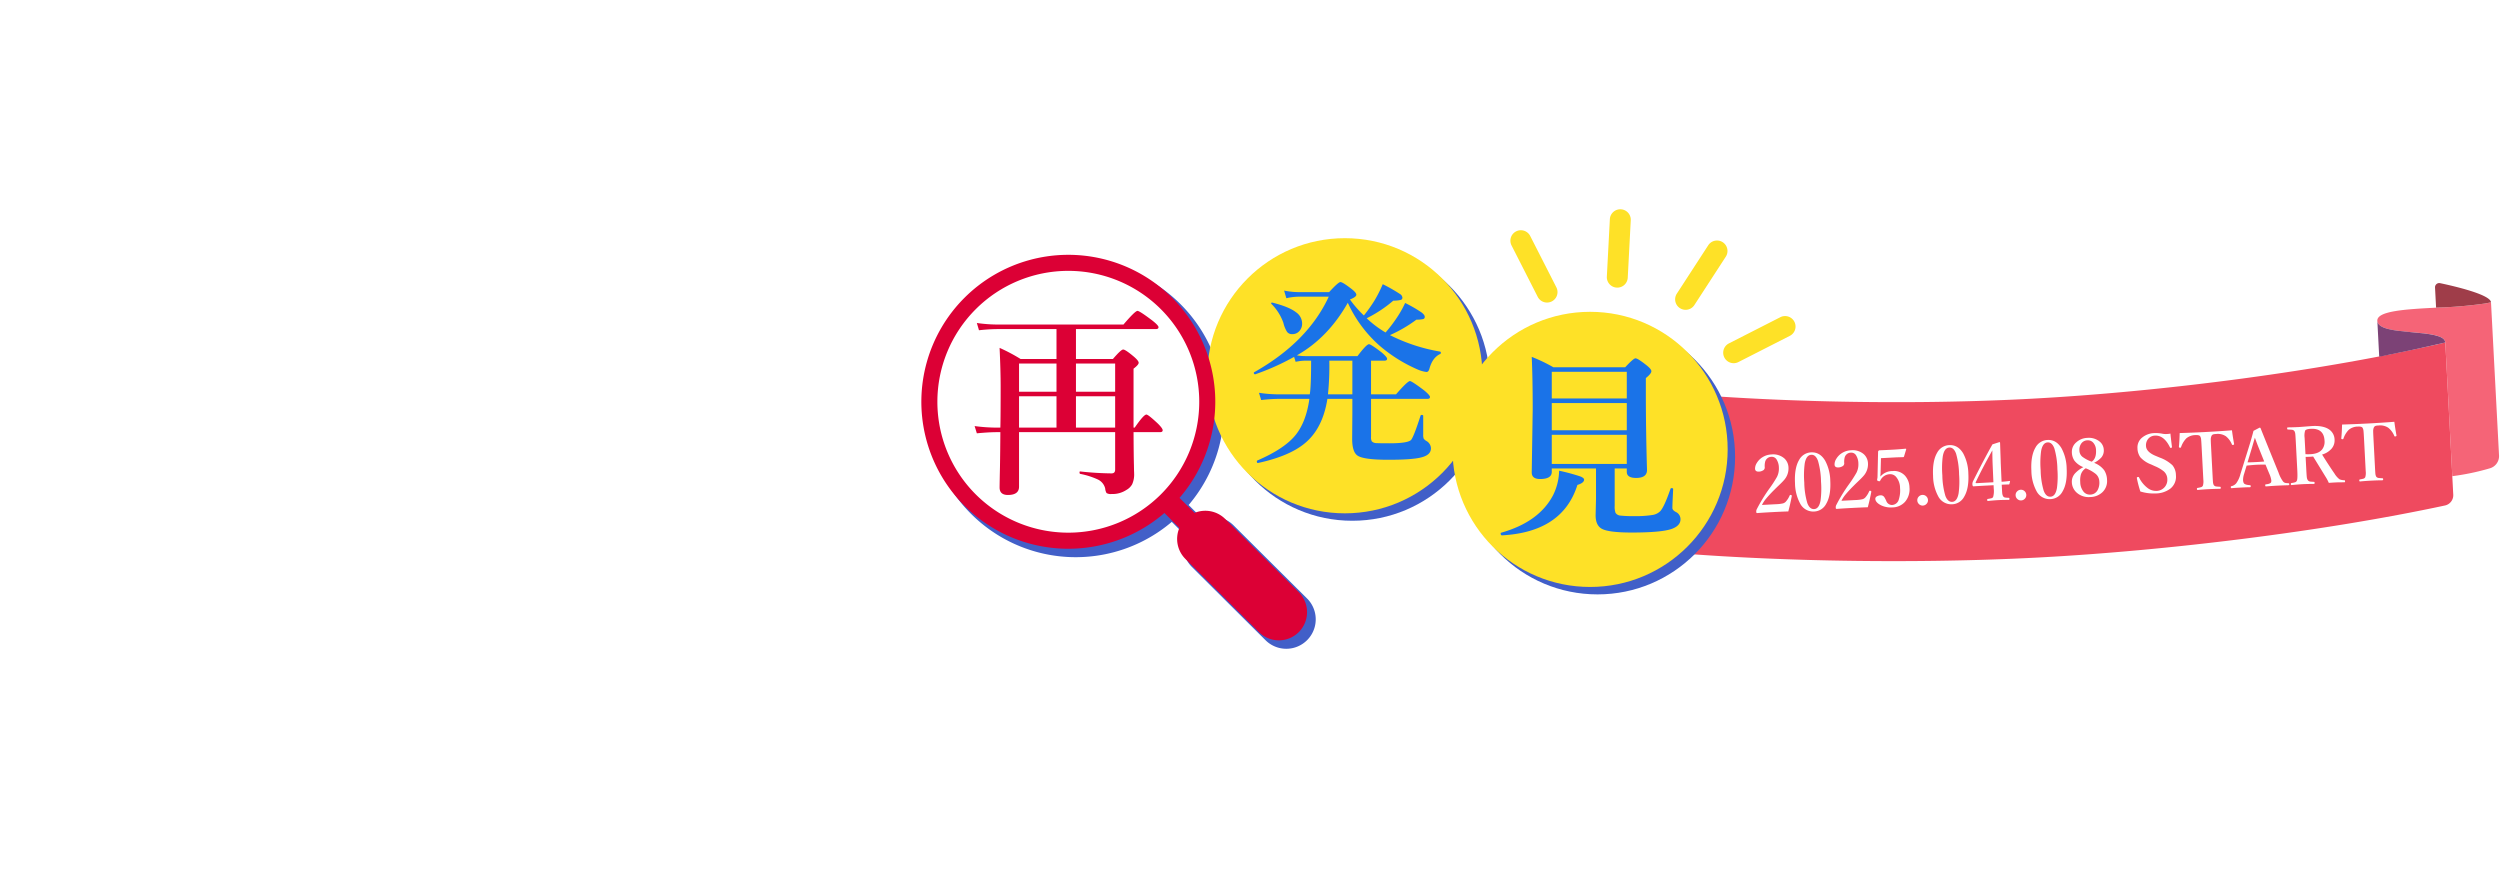
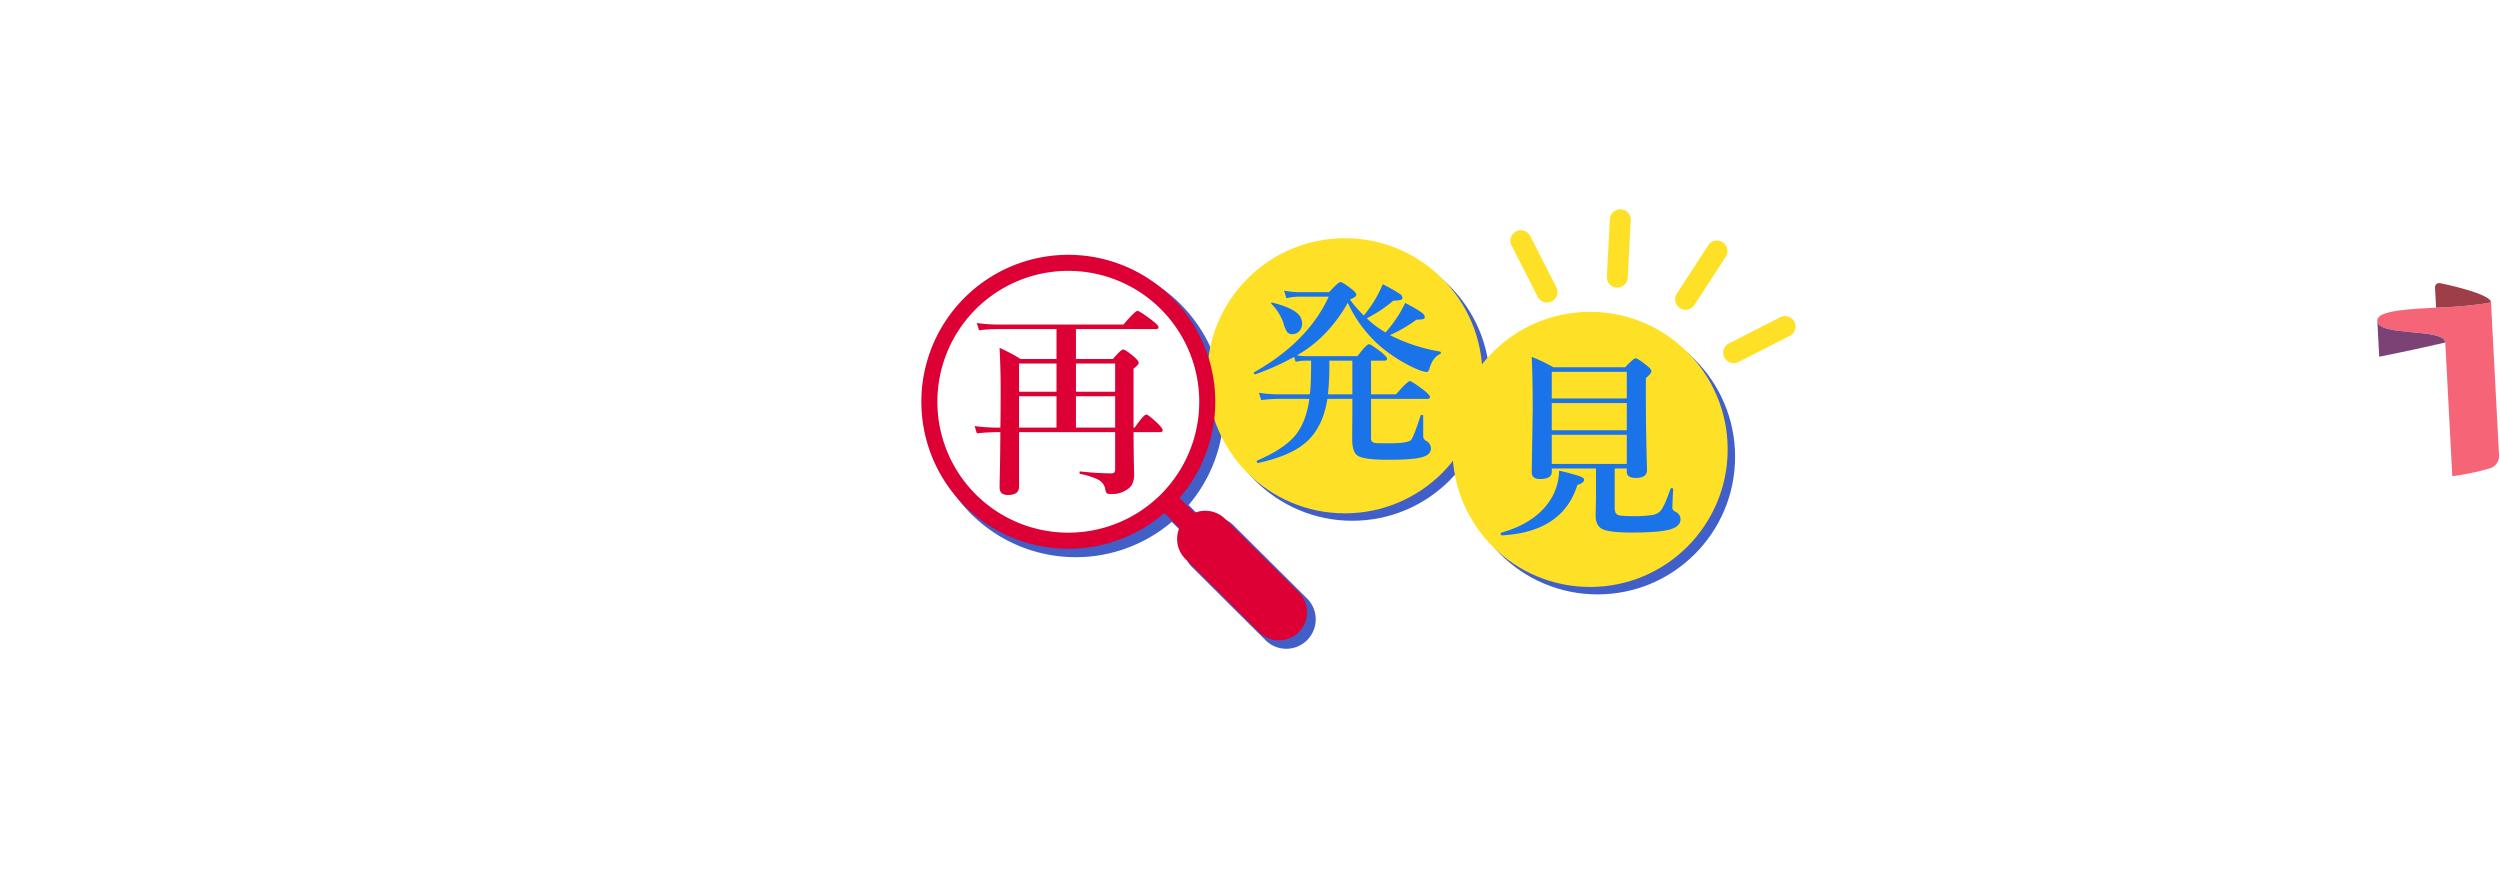
<svg xmlns="http://www.w3.org/2000/svg" width="1009.001" height="361.815" viewBox="0 0 1009.001 361.815">
  <defs>
    <clipPath id="clip-path">
      <rect id="長方形_1" data-name="長方形 1" width="315.634" height="58.547" fill="#fff" />
    </clipPath>
    <filter id="パス_2115" x="256.391" y="243.032" width="505.649" height="118.783" filterUnits="userSpaceOnUse">
      <feOffset dy="4" input="SourceAlpha" />
      <feGaussianBlur stdDeviation="5" result="blur" />
      <feFlood flood-color="#1038d6" flood-opacity="0.459" />
      <feComposite operator="in" in2="blur" />
      <feComposite in="SourceGraphic" />
    </filter>
    <filter id="パス_2114" x="0" y="109.772" width="372.879" height="118.857" filterUnits="userSpaceOnUse">
      <feOffset dy="4" input="SourceAlpha" />
      <feGaussianBlur stdDeviation="5" result="blur-2" />
      <feFlood flood-color="#1038d6" flood-opacity="0.459" />
      <feComposite operator="in" in2="blur-2" />
      <feComposite in="SourceGraphic" />
    </filter>
  </defs>
  <g id="img_mv_title" transform="translate(-291 -108.508)">
    <g id="グループ_309" data-name="グループ 309" transform="translate(137.184 42)">
      <g id="グループ_308" data-name="グループ 308">
        <path id="パス_2112" data-name="パス 2112" d="M-37.115-53.789q1.16,0,1.16.914-.352,9.457-.352,15.434v21.867q0,5.414.176,7.066a5.841,5.841,0,0,0,.7,2.285q.773,1.406,6.539,1.828.633.07.633,1.055,0,1.02-.492,1.02-6.4-.281-10.16-.281-3.27,0-10.371.281-.492,0-.492-1.02,0-.984.7-1.055a21.694,21.694,0,0,0,4.781-.7A2.625,2.625,0,0,0-42.81-6.223q.879-1.371.879-9.352V-40.852q0-4.184-.773-5.238a2.381,2.381,0,0,0-2.039-.949,9.182,9.182,0,0,0-2.6.527l-3.164.984q-.914,0-.914-1.441,0-.422.809-.7A92.228,92.228,0,0,0-37.115-53.789Zm36.141.352q7.066,0,11.391,7.348,4.148,7,4.148,18.7,0,13.43-5.1,20.531Q5.318-1.09-.975-1.09q-7.734,0-11.918-7.383-3.8-6.75-3.8-18.457,0-13.746,5.2-20.848Q-7.3-53.437-.975-53.437Zm0,2.215q-9.316,0-9.316,24.047,0,13.57,2.813,19.266,2.25,4.57,6.5,4.57,4.746,0,6.961-6.012,2.18-5.871,2.18-17.824Q8.166-51.223-.975-51.223Zm41.183-2.215q7.066,0,11.391,7.348,4.148,7,4.148,18.7,0,13.43-5.1,20.531Q46.5-1.09,40.209-1.09q-7.734,0-11.918-7.383-3.8-6.75-3.8-18.457,0-13.746,5.2-20.848Q33.881-53.437,40.209-53.437Zm0,2.215q-9.316,0-9.316,24.047,0,13.57,2.812,19.266,2.25,4.57,6.5,4.57,4.746,0,6.961-6.012,2.18-5.871,2.18-17.824Q49.35-51.223,40.209-51.223Z" transform="translate(717.45 121)" fill="#fff" />
        <path id="パス_2111" data-name="パス 2111" d="M-10.922-35.625a7.225,7.225,0,0,1,5.977,3,10.826,10.826,0,0,1,2.133,6.891q0,5.039-2.672,7.922a7.1,7.1,0,0,1-5.437,2.391A7.289,7.289,0,0,1-16.945-18.4a11.078,11.078,0,0,1-2.133-7.008,10.983,10.983,0,0,1,2.719-7.781A7.133,7.133,0,0,1-10.922-35.625Zm0,1.336a3.738,3.738,0,0,0-3.445,2.367,14.834,14.834,0,0,0-1.1,6.375q0,8.789,4.547,8.789A3.649,3.649,0,0,0-7.57-19.1a14.593,14.593,0,0,0,1.148-6.445q0-4.687-1.477-6.961A3.5,3.5,0,0,0-10.922-34.289ZM-10.594,1.1-12.07.141,10.781-37.2l1.57.961ZM10.969-20.93a7.225,7.225,0,0,1,5.977,3,10.826,10.826,0,0,1,2.133,6.891q0,5.039-2.672,7.922A7.1,7.1,0,0,1,10.969-.727,7.289,7.289,0,0,1,4.945-3.7a11.078,11.078,0,0,1-2.133-7.008,10.983,10.983,0,0,1,2.719-7.781A7.133,7.133,0,0,1,10.969-20.93Zm0,1.336a3.738,3.738,0,0,0-3.445,2.367,14.765,14.765,0,0,0-1.1,6.352q0,8.789,4.547,8.789A3.649,3.649,0,0,0,14.32-4.43a14.593,14.593,0,0,0,1.148-6.445q0-4.687-1.477-6.937A3.5,3.5,0,0,0,10.969-19.594Z" transform="translate(802.45 118.906)" fill="#fff" />
        <path id="パス_2113" data-name="パス 2113" d="M16.207-27.6v12.234q0,5.941.141,7.418a4.59,4.59,0,0,0,.563,2.039q.879,1.3,5.977,1.723.738.07.738.914,0,.949-.738.949-5.66-.281-9.7-.281-3.973,0-9.07.281-.738,0-.738-.949,0-.844.738-.914Q8.508-4.43,9.352-5.906q.879-1.617.879-9.457V-40.605q0-5.66-.176-7.242a4.947,4.947,0,0,0-.6-1.934q-.914-1.3-6.012-1.652-.563-.07-.562-.844,0-1.16.563-1.16,7.313.352,18.246.352,10.055,0,17.684-.352.316,3.727,1.371,11.391v.211q0,.633-1.266.633-.457,0-.668-.562a13.905,13.905,0,0,0-4.465-7,9.142,9.142,0,0,0-3.937-1.687,44.489,44.489,0,0,0-7.137-.422q-5.238,0-6.258,1.723-.809,1.3-.809,8.543V-30.2q1.16.105,4.676.105,7.98,0,9.7-1.3,1.617-1.3,1.969-4.781.105-.633.984-.633,1.02,0,1.02.633-.141,4.746-.141,7.066,0,3.2.141,8.086,0,.7-1.02.7-.914,0-.984-.773-.352-4.078-2.109-5.238Q28.336-27.7,20.883-27.7,18.422-27.7,16.207-27.6Zm38.514.352q4.711-7.629,9.141-7.629a5.74,5.74,0,0,1,2.953.668,1.67,1.67,0,0,1,.949,1.371,4.872,4.872,0,0,1-1.371,3.27A3.062,3.062,0,0,1,64.249-28.3a5.115,5.115,0,0,1-2.039-.633,4.934,4.934,0,0,0-1.863-.668Q58.8-29.6,56.8-26.93a9.8,9.8,0,0,0-2.074,6.047v8.332q0,6.434.492,7.348.6,1.055,4.289,1.3.563.105.563.809,0,.773-.562.773-4.324-.141-7.137-.141-3.023,0-7.348.141-.633,0-.633-.773a.716.716,0,0,1,.633-.809A12.452,12.452,0,0,0,47.9-4.359,2.169,2.169,0,0,0,48.85-5.2q.7-1.02.7-7.348V-22.605q0-4.465-.633-5.836a2.273,2.273,0,0,0-1.969-1.512l-2.566.141q-.668,0-.668-.879,0-.738.879-1.02a47.489,47.489,0,0,0,9.422-2.918q.844,0,.844.633Q54.721-29.812,54.721-27.246ZM96.787-1.16q-.7,0-.7-.668.141-3.867.141-5.8Q92.322-1.16,85.4-1.16A10.118,10.118,0,0,1,77.8-4.008a9.364,9.364,0,0,1-2.5-6.82q0-4.887.035-7.629v-5.309q0-4.57-.527-5.766a2.149,2.149,0,0,0-2.074-1.512l-2.25.141q-.633,0-.633-.879a.915.915,0,0,1,.879-.984q4.957-.773,9.281-1.863.773,0,.773.633-.211,6.223-.211,12.164v7.207q0,4.43.879,6.258a6.209,6.209,0,0,0,6.047,3.727q4.219,0,7.137-4.008a8.265,8.265,0,0,0,1.3-2.5,12.229,12.229,0,0,0,.281-2.988v-9.633q0-4.57-.492-5.766a2.17,2.17,0,0,0-2.039-1.512l-2.285.141q-.668,0-.668-.879a.891.891,0,0,1,.809-.984,85.822,85.822,0,0,0,9.281-1.863q.773,0,.773.7-.211,5.8-.211,12.094v9.492q0,6.223.492,7.137.527,1.055,2.813,1.16l1.3.07a.707.707,0,0,1,.668.773q0,.773-.633.879A63.5,63.5,0,0,0,96.787-1.16Zm19.6-21.551a19.022,19.022,0,0,0-.562-5.871,2.166,2.166,0,0,0-2.109-1.441l-2.672.141q-.562,0-.562-.949,0-.668.879-.949a70.473,70.473,0,0,0,9.563-2.953q.844,0,.844.668-.281,6.855-.281,12.375v9q0,6.645.422,7.418.527.949,4.289,1.23a.678.678,0,0,1,.563.773q0,.949-.562.949-4.324-.141-7-.141-3.164,0-7.348.141-.562,0-.562-.949a.678.678,0,0,1,.563-.773q3.27-.352,3.973-1.23.563-.773.563-7.418Zm2.145-31.781a3.8,3.8,0,0,1,2.883,1.406,3.878,3.878,0,0,1,1.09,2.6,3.906,3.906,0,0,1-1.371,3.023,3.929,3.929,0,0,1-2.6,1.02,3.948,3.948,0,0,1-2.953-1.336,3.767,3.767,0,0,1-1.125-2.707,3.763,3.763,0,0,1,1.441-2.883A3.769,3.769,0,0,1,118.531-54.492Zm16.823,23.52-4.465.07q-.7,0-.7-.949,0-.914.7-1.055a9.436,9.436,0,0,0,5.133-2.883,15.5,15.5,0,0,0,2.883-4.922.974.974,0,0,1,1.055-.633q.949,0,.949.738-.211,5.273-.211,6.891,4.043,0,9.809-.141a.373.373,0,0,1,.422.422l-.668,2.039a.685.685,0,0,1-.7.492q-2.6-.211-9-.211l-.141,17.648q0,5.238,1.441,7.207a4.509,4.509,0,0,0,3.8,1.863,6.156,6.156,0,0,0,4.535-1.969.608.608,0,0,1,.422-.211,1.059,1.059,0,0,1,.773.457,1.16,1.16,0,0,1,.316.7.608.608,0,0,1-.211.422q-3.48,3.832-7.559,3.832-4.465,0-6.715-2.461-2.145-2.461-2.145-7.7l.141-9.773ZM175.7-34.137q.07,2.285.6,7.7v.211q0,.422-.949.422a.685.685,0,0,1-.7-.492q-2.426-6.645-8.121-6.645a5.442,5.442,0,0,0-4.184,1.582,4.948,4.948,0,0,0-1.3,3.551,3.83,3.83,0,0,0,1.266,2.953,16.961,16.961,0,0,0,4.922,2.742l2.6,1.09q4.922,2.039,6.715,4.57a8.651,8.651,0,0,1,1.477,5.2,9.19,9.19,0,0,1-3.445,7.559A13,13,0,0,1,166.2-1.16a24.883,24.883,0,0,1-9.07-1.793q-.7-2.566-1.512-6.926l-.07-.562q0-.6.879-.6a.786.786,0,0,1,.773.422,12.876,12.876,0,0,0,4.395,5.59,8.508,8.508,0,0,0,5.063,1.758,6.17,6.17,0,0,0,4.852-1.969,6.006,6.006,0,0,0,1.547-4.219,5.238,5.238,0,0,0-1.441-3.762A14.165,14.165,0,0,0,167.084-16l-2.531-1.09q-4.992-2.145-6.645-4.395a8.6,8.6,0,0,1-1.406-5.168,7.442,7.442,0,0,1,3.129-6.187,10.685,10.685,0,0,1,6.715-2.109,21.615,21.615,0,0,1,4.781.668,16.941,16.941,0,0,0,2.777.211Q174.712-34.066,175.7-34.137Z" transform="translate(827.45 121)" fill="#fff" />
      </g>
      <g id="信州須藤農園ロゴ_白" transform="translate(327.816 66.508)">
        <g id="グループ_1" data-name="グループ 1" clip-path="url(#clip-path)">
          <path id="パス_1" data-name="パス 1" d="M84.258,8.185a.621.621,0,0,0,.052-.162A2.154,2.154,0,0,0,82.6,5.414a2.229,2.229,0,0,0-2.381,1.873c-.008.053-.008.113-.016.154a40.469,40.469,0,0,1-2.242,9.644c-.219.52-.459,1-.69,1.5v.173a41.445,41.445,0,0,1-2.532,4.983,33.012,33.012,0,0,1-3.458,4.8.538.538,0,0,0-.029.758.527.527,0,0,0,.765-.023,34.88,34.88,0,0,0,4.2-4.5c.363-.471.711-.938,1.053-1.405V52.843c0,.848,3.343.848,3.343,0V17.971a43.123,43.123,0,0,0,3.639-9.787" transform="translate(-2.138 -0.162)" fill="#fff" />
          <path id="パス_2" data-name="パス 2" d="M105.79,14.842V15.3H98.17V7.185c0-.939-3.7-.939-3.7,0V15.3H84.308a.6.6,0,0,0-.589.6.587.587,0,0,0,.589.576h23.138c.326,0,1.667-.023,1.667-.576V14.842c0-.84-3.323-.84-3.323,0" transform="translate(-2.517 -0.195)" fill="#fff" />
          <path id="パス_3" data-name="パス 3" d="M102.648,37.7v2.035H90.137V37.711c0-.95-3.693-.95-3.693,0v8.682a6.891,6.891,0,0,0,3.228,5.725c1.933,1.3,4.331,1.265,6.538,1.265,2.063,0,4.14.079,6.054-.818a6.829,6.829,0,0,0,4.085-6.127V37.7c0-.94-3.7-.94-3.7,0m-.876,11.885c-1.193,2.06-3.057,2.5-5.193,2.5-2.03,0-3.478-.106-4.974-1.72a6.518,6.518,0,0,1-1.468-4.735V40.9h12.511v4.5a7.945,7.945,0,0,1-.876,4.186" transform="translate(-2.599 -1.112)" fill="#fff" />
          <path id="パス_4" data-name="パス 4" d="M87.2,32.212h17.3c.316,0,1.652-.026,1.652-.586v-.778c0-.844-3.325-.844-3.325,0v.2H87.2a.572.572,0,0,0-.558.576v0a.572.572,0,0,0,.558.581" transform="translate(-2.605 -0.908)" fill="#fff" />
          <path id="パス_5" data-name="パス 5" d="M87.2,24.667h17.3c.316,0,1.652-.021,1.652-.58v-.792c0-.833-3.325-.833-3.325,0v.21H87.2a.581.581,0,0,0,0,1.162" transform="translate(-2.605 -0.682)" fill="#fff" />
          <path id="パス_6" data-name="パス 6" d="M282.569,53.263a28.394,28.394,0,0,1-10.014-5.287l.032-.013a13.935,13.935,0,0,0,5.2-3.249,2.815,2.815,0,0,0,.284-.334,1.506,1.506,0,0,0-.4-2.266,1.688,1.688,0,0,0-2.052.6,1.476,1.476,0,0,0-.157.3,11.93,11.93,0,0,1-3.266,4.26,1,1,0,0,1-.093.073c-.051.046-.1.087-.143.127a22.664,22.664,0,0,1-5.636-7.651h12.4c.308,0,1.663-.021,1.663-.574V38.2c0-.839-3.345-.839-3.345,0v.464H254.779c0-2.926-.01-5.623-.01-8.495h22.385c.323,0,1.663-.039,1.663-.58V28.542c0-.833-3.33-.833-3.33,0V29H254.769V28c0-.825-3.328-.825-3.328,0V39.526c0,10.5-4.933,14.887-4.933,14.887a.463.463,0,0,0-.131.6.442.442,0,0,0,.646.066,21.047,21.047,0,0,0,7.74-15.223v-.028h2.954V50.715c-.23,0-.458.01-.68,0-.093-.009-.195-.009-.309-.009a1.8,1.8,0,0,0-1.52,1.862,1.674,1.674,0,0,0,1.829,1.679,1.6,1.6,0,0,0,.386-.074,35.483,35.483,0,0,0,5.523-1.743,45.388,45.388,0,0,0,5.1-2.412.45.45,0,0,0-.339-.831,44.954,44.954,0,0,1-5.343,1.152c-.442.054-.87.112-1.3.16q0-5.325-.014-10.674H262.5c.019.034.048.076.073.115a25.223,25.223,0,0,0,8.346,9.565,29.966,29.966,0,0,0,11.436,4.627.45.45,0,0,0,.539-.325.477.477,0,0,0-.328-.544" transform="translate(-7.406 -0.823)" fill="#fff" />
          <path id="パス_7" data-name="パス 7" d="M274.68,33.667v.27H257.613a.52.52,0,0,0,0,1.041h18.555c.287,0,1.485-.029,1.485-.519v-.791c0-.74-2.973-.74-2.973,0" transform="translate(-7.73 -0.996)" fill="#fff" />
          <path id="パス_8" data-name="パス 8" d="M260.708,25.19h0c2.009,0,9.134-.014,9.134-.014,3.534.024,7.172-.484,8.71-3.856.788-1.737.422-4.221.422-6.08V9.057c0-.848-3.33-.848-3.33,0v.987h-4.866V5.972c0-.759-2.955-.759-2.955,0v4.072H262.76V5.972c0-.759-2.956-.759-2.956,0v4.072h-4.868V9.057c0-.848-3.339-.848-3.339,0v5.83c0,2.01-.294,4.342.37,6.28,1.21,3.52,5.088,4.033,8.741,4.022m-5.772-5.95v-1.37H259.8V23.9h-.558a4.493,4.493,0,0,1-4.31-4.661M262.76,23.9v-6.03h5.062V23.9H262.76Zm8.733,0h-.716v-6.03h4.866v1.308c0,2.338-1.68,4.722-4.15,4.722m4.15-7.193h-4.866v-5.49h4.866Zm-7.821,0H262.76v-5.49h5.062Zm-8.018,0h-4.869v-5.49H259.8Z" transform="translate(-7.563 -0.162)" fill="#fff" />
          <path id="パス_9" data-name="パス 9" d="M317.363,42.27s-.466-.34-1.172-.783-1.676-1.016-2.653-1.52c-.088-.032-.159-.08-.233-.113a15.761,15.761,0,0,0,3.5-1.606,1.55,1.55,0,0,0,.45-2.482,1.62,1.62,0,0,0-2.132.081,1.165,1.165,0,0,0-.227.293,13.092,13.092,0,0,1-2.854,3.1c-1.4-.617-2.512-1.038-2.512-1.038a.486.486,0,0,0-.207-.054v-3.4c.081-.157.156-.326.223-.48h.33c2.154.065,4.479-.048,5.7-1.754.671-.943.418-2.548.418-3.618V25.306c0-.741-2.961-.741-2.961,0v1.052H302.66V25.306c0-.741-2.945-.741-2.945,0v3.243c0,1.04-.262,2.584.221,3.559.916,1.944,3.148,2.183,5.26,2.161h.393a24.7,24.7,0,0,1-3.741,5.059,29.565,29.565,0,0,1-5.628,4.617c-.313.172-.506.484-.388.713.1.21.464.261.8.077a30.509,30.509,0,0,0,9.737-6.408V48.834c0,.754,2.96.754,2.96,0V39.159a34.7,34.7,0,0,1,2.929,2.569,33,33,0,0,1,2.752,3.058,1.38,1.38,0,0,0,.242.309,1.888,1.888,0,0,0,2.528.083,1.792,1.792,0,0,0-.046-2.635,2.481,2.481,0,0,0-.369-.274m-14.7-11.242V27.391h10.374v3.55a2.039,2.039,0,0,1-1.9,2.289h-1.379l-3.626-.011v.011h-1.567a2.029,2.029,0,0,1-1.9-2.2" transform="translate(-8.893 -0.744)" fill="#fff" />
          <path id="パス_10" data-name="パス 10" d="M321.04,9.261v.869H294.258V9.261c0-.84-3.338-.84-3.338,0v27.2c0,3.252-.091,6.4.058,9.66.244,6.724,7.912,6.349,12.678,6.349h8.769a40.763,40.763,0,0,0,5.013-.048c3.632-.445,6.943-2.837,6.943-6.815V9.261c0-.84-3.341-.84-3.341,0m-.026,36.863c-.133,3.268-2.835,5.178-5.813,5.178H300.252a5.542,5.542,0,0,1-5.827-5.178,80.778,80.778,0,0,1-.167-9.66V11.306H306.03v4.65h-6.954a.519.519,0,1,0,0,1.038h6.954v4.7h-9.3a.525.525,0,0,0-.523.515v.01a.521.521,0,0,0,.523.512h21.149c.3,0,1.5-.021,1.5-.512v-.786c0-.752-2.962-.752-2.962,0V21.7h-7.043v-4.7h6.177c.28,0,1.478-.023,1.478-.528v-.779c0-.738-2.957-.738-2.957,0v.269h-4.7v-4.65H321.04V36.465c0,3.252.1,6.4-.026,9.66" transform="translate(-8.746 -0.26)" fill="#fff" />
          <path id="パス_11" data-name="パス 11" d="M196.4,51.844c-.08-.137-.168-.27-.255-.391a24.161,24.161,0,0,0-4.038-4.5,31.413,31.413,0,0,0-4.7-3.364.451.451,0,1,0-.536.718A31.471,31.471,0,0,1,190.5,48.43a19.844,19.844,0,0,1,2.555,4.66c.057.122.1.236.151.37a2.169,2.169,0,0,0,1.017.97,1.82,1.82,0,0,0,1.369.111,1.506,1.506,0,0,0,.971-1.018,2.277,2.277,0,0,0-.17-1.678" transform="translate(-5.612 -1.307)" fill="#fff" />
-           <path id="パス_12" data-name="パス 12" d="M181.645,43.638a1.855,1.855,0,0,0-2.461.456c-.03.034-.042.079-.074.124a30.914,30.914,0,0,1-4.058,5.326,22.764,22.764,0,0,1-5.327,4.227.427.427,0,0,0-.228.571.437.437,0,0,0,.59.239,24.579,24.579,0,0,0,6.4-3.362,34.319,34.319,0,0,0,5.457-4.91.726.726,0,0,0,.113-.113,1.761,1.761,0,0,0-.409-2.558" transform="translate(-5.095 -1.304)" fill="#fff" />
          <path id="パス_13" data-name="パス 13" d="M172.682,37.006a1.838,1.838,0,0,0-.915-2.517,1.953,1.953,0,0,0-2.372,1.122c-.009.049-.009.089-.016.14a40.809,40.809,0,0,1-4.468,8.834,47.568,47.568,0,0,1-6.547,7.915.49.49,0,0,0-.094.66.483.483,0,0,0,.663.028,48.815,48.815,0,0,0,7.734-7.272,42.3,42.3,0,0,0,5.944-8.778,1.044,1.044,0,0,1,.07-.132" transform="translate(-4.756 -1.034)" fill="#fff" />
          <path id="パス_14" data-name="パス 14" d="M160.054,23.27a29.826,29.826,0,0,0,6.889-5.531,32.465,32.465,0,0,0,5.2-7.38v-.013c.029-.049.069-.114.1-.164a1.867,1.867,0,0,0-.985-2.569,1.973,1.973,0,0,0-2.308,1.21c-.017.049-.03.1-.051.16l-.019.006a.51.51,0,0,1-.032.157,29.549,29.549,0,0,1-9.307,13.4.5.5,0,0,0-.165.644.484.484,0,0,0,.68.079" transform="translate(-4.79 -0.227)" fill="#fff" />
          <path id="パス_15" data-name="パス 15" d="M159.926,36.231a33.433,33.433,0,0,0,7.086-5.575,36.541,36.541,0,0,0,5.512-7.357v-.015c.042-.058.074-.114.108-.159a1.884,1.884,0,0,0-.834-2.646,1.992,1.992,0,0,0-2.389,1.139.957.957,0,0,0-.07.163l-.011.009c-.016.054-.036.109-.057.163a32.889,32.889,0,0,1-9.85,13.546.484.484,0,0,0-.169.656.476.476,0,0,0,.673.077" transform="translate(-4.786 -0.613)" fill="#fff" />
          <path id="パス_16" data-name="パス 16" d="M194.214,32.281V16.215c0-.851-3.353-.851-3.353,0v.979H183.2a13.928,13.928,0,0,0,1.668-1.986,11.326,11.326,0,0,0,1.7-3.853l.009-.05h7c.32,0,1.662-.017,1.662-.57V9.682c0-.843-3.323-.843-3.323,0v.46h-16.66a.612.612,0,0,0-.58.508l-.009.083a.065.065,0,0,0,.009.028.586.586,0,0,0,.58.557h7.817a8.569,8.569,0,0,1-.221,2.96,11,11,0,0,1-1.135,2.915h-2.667v-.979c0-.851-3.345-.851-3.345,0V29.8a41.964,41.964,0,0,0,.1,5.194c.47,3.859,4.381,5.838,7.9,5.838,3.148,0,6.12.028,8.587-2.265,1.81-1.693,1.908-4.024,1.908-6.289m-15.159-3.463v-3.4h11.806v5.888H179.055Zm11.806-4.571H179.056V18.369h11.805Zm-5.739,15.418a5.585,5.585,0,0,1-4.285-1.409,5.9,5.9,0,0,1-1.782-4.356V32.477h11.806v1.35a5.582,5.582,0,0,1-5.739,5.838" transform="translate(-5.252 -0.272)" fill="#fff" />
          <path id="パス_17" data-name="パス 17" d="M238.049,47.4a27.147,27.147,0,0,0-4.2-2.713,39.458,39.458,0,0,0-4.03-1.86V33.945c0-.752-2.957-.752-2.957,0v8.867a.2.2,0,0,0-.078.075,13.281,13.281,0,0,1-2.979,1.938,19.084,19.084,0,0,1-3.3,1.241,1.329,1.329,0,0,0-.287.088,1.5,1.5,0,0,0-.772,1.892,1.451,1.451,0,0,0,1.96.82,1.779,1.779,0,0,0,.291-.17,21.739,21.739,0,0,0,3.142-2.374,16.564,16.564,0,0,0,2.021-2.24V50.4a8.251,8.251,0,0,0-2.265-.486.373.373,0,0,0-.43.242.4.4,0,0,0,.217.434,7.034,7.034,0,0,1,2.55,2.869,1.566,1.566,0,0,0,.207.277,1.715,1.715,0,0,0,2.034.418,1.178,1.178,0,0,0,.669-.972,1.539,1.539,0,0,0-.025-.456V43.952c1,.749,1.961,1.545,2.876,2.377a24.5,24.5,0,0,1,3.107,3.322,1.186,1.186,0,0,0,.215.27,1.676,1.676,0,0,0,1.094.513,1.8,1.8,0,0,0,1.2-.348,1.446,1.446,0,0,0,.566-1.137,1.81,1.81,0,0,0-.513-1.293,3.539,3.539,0,0,0-.321-.256" transform="translate(-6.595 -1.004)" fill="#fff" />
          <path id="パス_18" data-name="パス 18" d="M224.138,10.638a.588.588,0,0,0,.578.571h.859a2.074,2.074,0,0,0,.232.01h1.2V14.29c-.025.736,2.957.736,2.957,0V11.219c2.8-.01,5.583-.01,8.389-.01.3,0,1.648-.032,1.648-.581V9.573c0-.843-3.32-.843-3.32,0v.46c-2.244,0-4.479,0-6.717.012V5.972c0-.759-2.957-.759-2.957,0v4.06h-2.292a.6.6,0,0,0-.578.6Z" transform="translate(-6.739 -0.162)" fill="#fff" />
-           <path id="パス_19" data-name="パス 19" d="M206.6,11.209h9.458V14.29c0,.737,2.969.737,2.969,0V11.209H221.3a.584.584,0,0,0,.589-.581.592.592,0,0,0-.589-.595h-2.274V5.972c0-.759-2.969-.759-2.969,0v4.061H206.6a.6.6,0,0,0-.588.595.588.588,0,0,0,.588.581" transform="translate(-6.194 -0.162)" fill="#fff" />
          <path id="パス_20" data-name="パス 20" d="M241.184,37.1a28.334,28.334,0,0,1-7.8-5.67c-.27-.289-.54-.569-.775-.867h5.307c.27,0,1.474-.034,1.474-.519v-.78c0-.756-2.964-.756-2.964,0v.248h-4.633a15.913,15.913,0,0,1-1.143-1.846,12.183,12.183,0,0,1-1-2.595h6.7c.293,0,1.473-.029,1.473-.518v-.791c0-.731-2.955-.731-2.955,0v.271h-3.529a19.842,19.842,0,0,0,3.66-3.3.976.976,0,0,0,.238-.31,1.5,1.5,0,0,0-.551-2.154,1.592,1.592,0,0,0-2.007.68,1.2,1.2,0,0,0-.149.322,17.376,17.376,0,0,1-2.45,4.662s-.03.053-.049.091l-.019.014h-.576c-.03-.183-.059-.384-.078-.567V17.23c0-.756-2.957-.756-2.957,0v6.235l-.078.567h-.577l-.011-.014a.643.643,0,0,1-.054-.069,18.549,18.549,0,0,1-2.479-4.684.949.949,0,0,0-.12-.322,1.6,1.6,0,0,0-2-.68,1.476,1.476,0,0,0-.557,2.154,1.124,1.124,0,0,0,.232.31,20.247,20.247,0,0,0,3.658,3.3h-4.529a.52.52,0,0,0,0,1.039H226.1a12.394,12.394,0,0,1-1,2.595,17.087,17.087,0,0,1-1.136,1.824H219.1a.517.517,0,0,0-.514.522l.008.019v.012a.511.511,0,0,0,.506.485h.385a3.085,3.085,0,0,0,.392.034h3.243c-.237.3-.5.578-.764.867a28.154,28.154,0,0,1-4.989,4.063V17.243c0-.755-2.971-.755-2.971,0v.981h-3.312v-.988c0-.756-2.963-.756-2.963,0V34.49c0,15.144-4.172,19.754-4.172,19.754a.374.374,0,0,0,.028.51.349.349,0,0,0,.537-.033s6.35-6.953,6.554-19.612a.631.631,0,0,1,.015-.065v-.507h3.306V48.224a10.218,10.218,0,0,0-3.248-1.4.368.368,0,1,0-.276.682,10.08,10.08,0,0,1,3.6,4.346c.05.1.093.183.151.275a1.61,1.61,0,0,0,2,.495,1.336,1.336,0,0,0,.752-1.241V36.728c.7-.339,1.371-.692,2.058-1.07a28.681,28.681,0,0,0,4.2-2.891,19.934,19.934,0,0,0,2.23-2.2H229.9a20.442,20.442,0,0,0,2.22,2.2,28.9,28.9,0,0,0,4.2,2.891,31.248,31.248,0,0,0,4.57,2.117.379.379,0,1,0,.294-.676M214.4,25.8h-3.312V19.387H214.4Zm-3.312,1.172h3.306v6.405h-3.306Zm15.6,2.542c.155-.2.3-.405.466-.626a13.09,13.09,0,0,0,.722-1.2,12.385,12.385,0,0,0,.736,1.2c.141.22.294.425.447.626Z" transform="translate(-6.129 -0.501)" fill="#fff" />
          <path id="パス_21" data-name="パス 21" d="M222.856,41.157a2.068,2.068,0,0,0,.221.334,1.626,1.626,0,0,0,2.164.391,1.544,1.544,0,0,0,.129-2.272,1.422,1.422,0,0,0-.348-.307,15.948,15.948,0,0,0-4.006-2.234.394.394,0,0,0-.5.12.435.435,0,0,0,.11.48,13.72,13.72,0,0,1,2.232,3.488" transform="translate(-6.629 -1.113)" fill="#fff" />
          <path id="パス_22" data-name="パス 22" d="M231.786,42a17.4,17.4,0,0,0,4.015-2.21,1.656,1.656,0,0,0,.346-.314A1.533,1.533,0,0,0,236,37.187a1.649,1.649,0,0,0-2.138.4,1.594,1.594,0,0,0-.209.339,16.418,16.418,0,0,1-2.27,3.479.418.418,0,0,0-.093.475.39.39,0,0,0,.494.116" transform="translate(-6.953 -1.111)" fill="#fff" />
          <path id="パス_23" data-name="パス 23" d="M132.82,23.68a31.753,31.753,0,0,0-1.963-5.053.452.452,0,0,0-.586-.3.458.458,0,0,0-.245.593,29.128,29.128,0,0,1,.627,5.121,40.542,40.542,0,0,1-.081,5.131,1.706,1.706,0,0,0-.034.388,1.879,1.879,0,0,0,1.819,1.836,1.824,1.824,0,0,0,1.737-1.972c-.008-.142-.031-.281-.053-.426a46.237,46.237,0,0,0-1.219-5.32" transform="translate(-3.908 -0.55)" fill="#fff" />
          <path id="パス_24" data-name="パス 24" d="M145.279,28.9a32.824,32.824,0,0,0-1.594-5.417,25.341,25.341,0,0,0-2.562-4.931.474.474,0,0,0-.627-.223.49.49,0,0,0-.158.639,24.349,24.349,0,0,1,1.229,5.076,27.377,27.377,0,0,1,.243,5.144,2,2,0,0,0-.024.384,1.938,1.938,0,0,0,1.848,1.827,1.811,1.811,0,0,0,1.7-2.063,2.052,2.052,0,0,0-.057-.435" transform="translate(-4.218 -0.55)" fill="#fff" />
          <path id="パス_25" data-name="パス 25" d="M116.379,33.387a20.109,20.109,0,0,0,4.249-6.41,29.915,29.915,0,0,0,2.046-7.533,1.077,1.077,0,0,1,.037-.16,1.83,1.83,0,0,0-1.76-2.031,1.93,1.93,0,0,0-1.8,1.844.921.921,0,0,0,.012.155v0a26.977,26.977,0,0,1-.63,7.021,18.366,18.366,0,0,1-2.836,6.523.483.483,0,0,0,.021.659.472.472,0,0,0,.664-.073" transform="translate(-3.475 -0.519)" fill="#fff" />
          <path id="パス_26" data-name="パス 26" d="M137.2,7.442c-.534,0-2.709.019-2.709.525v.78c0,.214.4.357,1.026.446V49.878c0,.844,3.345.844,3.345,0V8.083c0-.426-.836-.641-1.662-.641" transform="translate(-4.043 -0.224)" fill="#fff" />
          <path id="パス_27" data-name="パス 27" d="M126.663,7.442c-.519,0-2.721.019-2.721.525v.78c0,.214.435.357,1.065.446V23.23c0,22.984-10.137,29.512-10.137,29.512a.473.473,0,0,0-.177.6.444.444,0,0,0,.635.114s13-8.275,13-29.827V8.083c0-.426-.85-.641-1.671-.641" transform="translate(-3.447 -0.224)" fill="#fff" />
          <path id="パス_28" data-name="パス 28" d="M148.4,6.485c-.523,0-2.7.023-2.7.515v.781c0,.2.425.357,1.032.455v44.64c0,.847,3.339.847,3.339,0V7.107c0-.412-.827-.622-1.666-.622" transform="translate(-4.38 -0.195)" fill="#fff" />
          <path id="パス_29" data-name="パス 29" d="M54.547,44c.173-.3.358-.613.519-.915v-.036c.368-.669.7-1.34,1.006-2.033A29.264,29.264,0,1,0,2.447,41q.442,1.042.967,2.031c.02.014.026.023.04.059.159.3.339.609.513.915,0,0,.058.087.079.127a29.267,29.267,0,0,0,49.876.917v-.028c.192-.283.355-.574.545-.867.023-.051.057-.092.081-.148M4.5,29.274A24.757,24.757,0,1,1,53.052,36.09L40.437,15.428l-4.329,6.924L29.266,11.285,22.391,22.352l-4.335-6.918L5.455,36.059A24.445,24.445,0,0,1,4.5,29.274M29.266,54.037a24.715,24.715,0,0,1-19.087-8.989H48.351a24.749,24.749,0,0,1-19.085,8.989" transform="translate(0)" fill="#fff" />
        </g>
      </g>
    </g>
    <g transform="matrix(1, 0, 0, 1, 291, 108.51)" filter="url(#パス_2115)">
      <path id="パス_2115-2" data-name="パス 2115" d="M54.688-38.184Q63.574-39.99,70.02-41.8A7.779,7.779,0,0,0,73.1-43.164a6.668,6.668,0,0,1,4.1-1.025h.83a16.423,16.423,0,0,1,5.859,1.025q3.027,1.172,3.027,3.662,0,3.125-4.3,3.125-1.9,0-3.516.1-7.324.244-23.291,3.564Q58.789-15.137,60.693-6.1a24.366,24.366,0,0,1,.781,4.492,3.33,3.33,0,0,1-1.758,2.979,6.089,6.089,0,0,1-3.223.83q-3.369,0-4-4.395-2.1-14.746-4.395-28.613-12.744,3.027-16.406,4.492a20.035,20.035,0,0,0-4.883,2.49,4.5,4.5,0,0,1-3.32,1.318q-3.857,0-9.473-6.006a4.292,4.292,0,0,1-1.123-3.174q0-1.221.586-1.221a3.292,3.292,0,0,1,1.709.781,8.726,8.726,0,0,0,4.785,1.514,41.658,41.658,0,0,0,8.74-1.318q1.758-.391,9.131-2.2,5.518-1.318,9.229-2.148-1.758-11.133-2.393-14.5-8.154,1.9-12.3,3.271a20.092,20.092,0,0,0-3.467,1.318,5.9,5.9,0,0,1-3.027.977q-2.1,0-5.371-3.32Q17.09-51.9,17.09-54q0-1.9.684-1.9a2.408,2.408,0,0,1,1.318.684,11.134,11.134,0,0,0,6.689,2.588,39.391,39.391,0,0,0,6.006-.879q5.859-1.172,11.719-2.588Q41.016-69.336,40.479-71q-.586-1.807-1.172-2.1a22.82,22.82,0,0,0-5.225-1.221q-1.074-.146-1.074-.928,0-1.123,2-2.295a8.051,8.051,0,0,1,4-.781A29.915,29.915,0,0,1,47.412-77q4.1,1.221,4.1,4A4.2,4.2,0,0,1,50.83-70.7a4.384,4.384,0,0,0-.83,2.49,3.558,3.558,0,0,0,.049.586q.439,4.98,1.123,9.619,6.348-1.611,10.205-2.783a7.513,7.513,0,0,0,2.637-1.416,6.933,6.933,0,0,1,4.3-1.9,19.088,19.088,0,0,1,6.787.977,3.032,3.032,0,0,1,2.2,3.027,2.331,2.331,0,0,1-1.221,2.2,19.933,19.933,0,0,1-3.467,1.025q-3.955.732-10.84,2.246-6.787,1.465-9.473,2.051Q53.516-44.727,54.688-38.184ZM128.1-41.309q4.883-1.318,10.693-3.223,6.592-2.148,6.689-2.2a6.581,6.581,0,0,0,3.125-1.758,3.733,3.733,0,0,1,2.686-1.221q2.295,0,6.982,3.418,3.125,2.246,3.125,4.3,0,2.1-2.881,2.588a4.232,4.232,0,0,0-2.295.977,122.822,122.822,0,0,1-15.088,12.207,7.216,7.216,0,0,1-3.027,1.514q-.684,0-.684-.586,0-.684,1.318-2.1A127.654,127.654,0,0,0,148.8-42.383a.787.787,0,0,0,.1-.342q0-.2-.293-.2a.433.433,0,0,0-.2.049q-1.123.293-19.092,5.762,2.148,9.57,2.295,10.107.537,2.1,1.611,6.055,2.2,8.252,3.271,12.354a26.794,26.794,0,0,1,1.318,6.2,2.723,2.723,0,0,1-1.465,2.344,4.872,4.872,0,0,1-2.637.732q-3.076,0-3.613-2.295l-5.371-25q-.635-2.686-2-8.691a126.013,126.013,0,0,0-13.33,5.029,11.025,11.025,0,0,0-2.2,1.367,3.96,3.96,0,0,1-2.393,1.221q-2.295.146-5.273-3.027-3.223-3.174-3.223-6.006,0-1.9.977-1.9a4.039,4.039,0,0,1,1.318.879,7.274,7.274,0,0,0,4.883,2.344,16.643,16.643,0,0,0,3.711-.391q6.152-1.563,14.4-3.906-.928-3.809-2.686-10.6a25.106,25.106,0,0,0-1.025-2.93,2.773,2.773,0,0,0-1.807-1.709,10.774,10.774,0,0,0-3.271-.391q-1.025,0-1.025-.586,0-1.025,1.514-2.2a5.188,5.188,0,0,1,3.418-1.318A19.827,19.827,0,0,1,123.7-57.91q3.906,1.416,3.906,3.271a4.288,4.288,0,0,1-.537,2.1,6.914,6.914,0,0,0-.537,1.514,3.287,3.287,0,0,0-.049.537,8.9,8.9,0,0,0,.146,1.367Q127.07-46.582,128.1-41.309Zm60.518,25.732q1.611,0,5.078-2a190.48,190.48,0,0,0,27.734-19.629,220.393,220.393,0,0,0,23.486-24.414q.732-.879,1.27-.879,1.025,0,1.025.879a3.664,3.664,0,0,1-.586,1.709,139.913,139.913,0,0,1-20.8,28.027A237.252,237.252,0,0,1,199.111-8.5,13.058,13.058,0,0,0,196.523-6.1a5.068,5.068,0,0,1-4,2.393q-2.588,0-6.1-3.809Q180.8-13.477,180.8-16.8q0-3.809,1.611-3.809.439,0,1.563,1.318Q187.539-15.576,188.613-15.576Zm-8.838-46.436a1.162,1.162,0,0,1-.684-1.025q0-.781.977-.781.928,0,1.9.1a35.456,35.456,0,0,1,12.744,4q6.885,3.76,6.885,10.01a5.547,5.547,0,0,1-1.758,4.3,5.384,5.384,0,0,1-3.662,1.318q-3.369,0-4.883-3.711a35.583,35.583,0,0,0-4.2-7.178A26.083,26.083,0,0,0,179.775-62.012Zm127.949-7.812a7.959,7.959,0,0,1,6.152,2.686,8.022,8.022,0,0,1,2.148,5.615,7.9,7.9,0,0,1-2.734,6.152,7.96,7.96,0,0,1-5.566,2.148,7.9,7.9,0,0,1-6.152-2.734,7.96,7.96,0,0,1-2.148-5.566,7.949,7.949,0,0,1,2.734-6.2A8.064,8.064,0,0,1,307.725-69.824Zm0,2.783a5.286,5.286,0,0,0-4.1,1.855,5.279,5.279,0,0,0-1.416,3.662,5.185,5.185,0,0,0,1.855,4,5.279,5.279,0,0,0,3.662,1.416,5.244,5.244,0,0,0,4-1.807,5.219,5.219,0,0,0,1.416-3.613,5.447,5.447,0,0,0-1.807-4.1A5.219,5.219,0,0,0,307.725-67.041Zm-52.93,30.322a4.268,4.268,0,0,0,2.393-.781Q261.24-40.43,272.52-50q3.076-2.686,5.811-2.686a10.811,10.811,0,0,1,5.664,2.1l21.533,13.672a135.551,135.551,0,0,0,17.627,9.033,36.767,36.767,0,0,1,7.666,4.2,4.965,4.965,0,0,1,1.709,4.053q0,5.42-6.1,5.42-2.832,0-8.887-3.809A222.477,222.477,0,0,1,299.424-31.2q-12.158-9.277-14.5-10.986Q280.039-45.8,278.33-45.8a4.83,4.83,0,0,0-2.734,1.514q-3.076,2.393-11.475,13.379a15.738,15.738,0,0,0-1.9,2.881,3.7,3.7,0,0,1-3.711,2.1q-3.418,0-7.91-5.469a17.371,17.371,0,0,1-2.295-3.467,7.51,7.51,0,0,1-.391-2.637,4.405,4.405,0,0,1,.391-1.807q.342-.684.732-.684t1.074.684Q252.7-36.719,254.795-36.719ZM409.307-37.4a4.219,4.219,0,0,1-1.074,2.881,3.3,3.3,0,0,1-2.539,1.123q-1.465,0-6.3-.2-4.248-.293-8.5-.293-20.654,0-37.4,1.514-7.959.635-9.912,1.9a4.584,4.584,0,0,1-2.686.781q-3.271,0-8.008-6.885a9.307,9.307,0,0,1-1.9-5.42q0-2.393,1.221-2.393.391,0,1.27.879a13.943,13.943,0,0,0,4.785,3.369,11.552,11.552,0,0,0,3.613.439q3.125,0,10.5-.488,20.02-1.27,35.449-1.611,5.42-.146,7.764-1.416a6.664,6.664,0,0,1,2.832-.781,11.424,11.424,0,0,1,4.492.977Q409.307-40.283,409.307-37.4Zm19.307,21.826q1.611,0,5.078-2a190.48,190.48,0,0,0,27.734-19.629,220.393,220.393,0,0,0,23.486-24.414q.732-.879,1.27-.879,1.025,0,1.025.879a3.664,3.664,0,0,1-.586,1.709,139.914,139.914,0,0,1-20.8,28.027A237.252,237.252,0,0,1,439.111-8.5,13.058,13.058,0,0,0,436.523-6.1a5.068,5.068,0,0,1-4,2.393q-2.588,0-6.1-3.809Q420.8-13.477,420.8-16.8q0-3.809,1.611-3.809.439,0,1.563,1.318Q427.539-15.576,428.613-15.576Zm-8.838-46.436a1.162,1.162,0,0,1-.684-1.025q0-.781.977-.781.928,0,1.9.1a35.456,35.456,0,0,1,12.744,4q6.885,3.76,6.885,10.01a5.547,5.547,0,0,1-1.758,4.3,5.384,5.384,0,0,1-3.662,1.318q-3.369,0-4.883-3.711a35.584,35.584,0,0,0-4.2-7.178A26.083,26.083,0,0,0,419.775-62.012Z" transform="translate(258.54 332.12) rotate(1)" fill="#fff" />
    </g>
    <g id="グループ_407" data-name="グループ 407" transform="translate(-50.741)">
      <g id="グループ_405" data-name="グループ 405" transform="translate(967.318 241.559) rotate(-3)">
        <g id="グループ_406" data-name="グループ 406" transform="translate(22.51 0)">
          <path id="パス_2101" data-name="パス 2101" d="M777.759,25.945a.688.688,0,0,0,0,.093c.251,6.449,26.93,4.083,26.93,10.077V90.132a96.087,96.087,0,0,0,15.2-2.35,5.126,5.126,0,0,0,4.077-5.025V20.9c-.8.132-1.64.242-2.515.34a175.1,175.1,0,0,1-19.742.633c-12.566-.013-23.956.093-23.956,4.074" transform="translate(-466.625 -12.02)" fill="#f56477" />
          <path id="パス_2102" data-name="パス 2102" d="M834.149,1.7v8.15a175,175,0,0,0,19.742-.633l2.515-.34c0-3.15-14.553-7.333-20.123-8.819A1.7,1.7,0,0,0,834.149,1.7" transform="translate(-499.059 -0.001)" fill="#9f3d49" />
-           <path id="パス_2103" data-name="パス 2103" d="M214.419,70.624c-54.523,0-119.79-5.153-169.032-13.913V118.2a4.238,4.238,0,0,0,3.561,4.187c49.143,7.884,113.182,12.383,165.471,12.383s116.329-4.5,165.471-12.383a4.238,4.238,0,0,0,3.561-4.187V56.711c-49.242,8.76-114.51,13.913-169.032,13.913S94.629,65.471,45.387,56.711V118.2a4.238,4.238,0,0,0,3.561,4.187c49.143,7.884,113.182,12.383,165.471,12.383s116.329-4.5,165.471-12.383a4.238,4.238,0,0,0,3.561-4.187V56.711c-49.242,8.76-114.51,13.913-169.032,13.913" transform="translate(-45.387 -32.619)" fill="#ef4a5f" />
          <path id="パス_2104" data-name="パス 2104" d="M777.759,33v14.41q13.618-1.969,26.93-4.338l0,0c0-5.994-26.679-3.628-26.93-10.077Z" transform="translate(-466.625 -18.979)" fill="#7c4276" />
        </g>
      </g>
      <circle id="楕円形_119" data-name="楕円形 119" cx="55.525" cy="55.525" r="55.525" transform="translate(832.005 207.639)" fill="#415fc8" />
      <g id="虫眼鏡" transform="translate(1010.597 359.904)">
        <path id="パス_1701" data-name="パス 1701" d="M152.385,136.215,122.65,106.621a11.392,11.392,0,0,0-12.388-2.461L104.2,98.095a59.315,59.315,0,1,0-6.1,6.1l6.037,6.037a11.4,11.4,0,0,0,2.427,12.5L136.3,152.323a11.384,11.384,0,0,0,16.09-16.108M21.949,96.681a52.844,52.844,0,1,1,74.733,0,52.9,52.9,0,0,1-74.733,0" transform="translate(-294 -145.644)" fill="#425fc8" stroke="#425fc8" stroke-width="1" />
      </g>
      <circle id="楕円形_120" data-name="楕円形 120" cx="55.525" cy="55.525" r="55.525" transform="translate(930.977 237.356)" fill="#415fc8" />
      <g transform="matrix(1, 0, 0, 1, 341.74, 108.51)" filter="url(#パス_2114)">
        <path id="パス_2114-2" data-name="パス 2114" d="M-303.789-56.885a1.818,1.818,0,0,1,.781-1.416,14.538,14.538,0,0,1,9.912-3.32,19.652,19.652,0,0,1,13.33,4.785,13.139,13.139,0,0,1,4.785,10.254q0,4.59-3.809,4.59a5.561,5.561,0,0,1-2.979-.879,5.222,5.222,0,0,0-3.027-1.318q-1.9,0-3.076.1a26.5,26.5,0,0,0-3.809.684q-2.344.488-2.441.488-.781,0-.781-.488,0-.439,1.318-1.318,6.055-4.2,6.641-4.687a1.935,1.935,0,0,0,.684-1.318,2.266,2.266,0,0,0-.391-1.367q-3.516-5.42-10.645-5.42a13.81,13.81,0,0,0-4.2.635q-.146.049-.977.342a1.912,1.912,0,0,1-.635.146Q-303.789-56.4-303.789-56.885Zm-23.682,24.658q12.5-6.885,23-6.885A23.607,23.607,0,0,1-291.582-35.5a16.507,16.507,0,0,1,5.957,6.3,14.47,14.47,0,0,1,1.855,7.08,14.841,14.841,0,0,1-6.494,12.6A20.923,20.923,0,0,1-302.91-5.615q-11.377,0-17.725-8.887-2.979-4.3-2.979-5.225,0-.488.586-.488a1.714,1.714,0,0,1,1.318.684A20.206,20.206,0,0,0-306.084-12.4q6.494,0,9.814-3.32,2.881-2.881,2.881-8.789,0-6.25-4.785-9.082a15.846,15.846,0,0,0-8.008-1.9q-5.762,0-14.6,4.785-1.855,1.025-6.494,3.809.2,5.908.586,13.086.2,3.613.2,4.932a20.643,20.643,0,0,1-.781,6.4Q-329.131,2.2-332.207,2.2q-2.539,0-3.369-3.32A17.964,17.964,0,0,0-338.8-7.959a61.017,61.017,0,0,0-5.811-5.859,51.444,51.444,0,0,0-4.59,4.3,5.327,5.327,0,0,1-4,1.9A8.564,8.564,0,0,1-357.6-9.131q-4.395-2.588-4.395-6.592a6.767,6.767,0,0,1,1.221-3.857q.879-1.318,1.465-1.318.537,0,.83.781a8.941,8.941,0,0,0,1.074,2.393,1.521,1.521,0,0,0,1.123.439,5.18,5.18,0,0,0,.586-.049q1.953-.244,10.4-4.883,3.32-1.9,11.377-6.787,0-3.174-.1-10.889-.049-5.469-.1-8.2a89.463,89.463,0,0,1-10.791,1.27q-5.322,0-9.375-5.469-2.2-2.881-2.2-4.883,0-1.318.684-1.318.537,0,1.9,1.709a9.309,9.309,0,0,0,7.617,3.564,63.563,63.563,0,0,0,12.256-1.66v-10.84q0-4-.391-4.785a2.391,2.391,0,0,0-1.807-2.295,8.325,8.325,0,0,0-2.588-.488q-2.295,0-2.295-.83a2.733,2.733,0,0,1,1.611-2.393,9.012,9.012,0,0,1,4.395-1.611,12.5,12.5,0,0,1,7.08,2.588q4.3,3.125,4.3,5.518a4.5,4.5,0,0,1-.879,2.686q-.049.049-.732.83a7.34,7.34,0,0,0-.781,1.172q-.879,1.855-1.074,8.008a26.489,26.489,0,0,0,6.885-4.053,7.011,7.011,0,0,1,4.785-1.709,8.274,8.274,0,0,1,4.736,1.123,2.564,2.564,0,0,1,1.27,2.148,3.846,3.846,0,0,1-.537,2.2,8.909,8.909,0,0,1-2.148,1.807,39.939,39.939,0,0,1-6.592,3.223,91.71,91.71,0,0,1-8.789,2.783Q-327.568-37.6-327.471-32.227Zm-6.3,9.424q-6.348,4.834-9.131,7.373,1.514.928,4.932,2.734a7.709,7.709,0,0,0,3.32,1.074q.977,0,.977-1.416Q-333.672-19.629-333.77-22.8ZM-215.3-54.59q3.564,0,8.838,2.979a33.783,33.783,0,0,1,13.379,13.428A27.629,27.629,0,0,1-189.473-25.1q0,5.127-1.514,7.178a4.2,4.2,0,0,1-3.467,2.1,4.036,4.036,0,0,1-3.711-1.9,9.233,9.233,0,0,0-3.857-3.516,19.747,19.747,0,0,0-6.641-1.465q-1.514-.146-1.514-1.025,0-.537,1.9-1.074a73.735,73.735,0,0,0,6.982-2.393,2.474,2.474,0,0,0,1.611-2.393,18.266,18.266,0,0,0-1.416-6.055,31.826,31.826,0,0,0-3.369-6.641,34.537,34.537,0,0,0-10.4-10.205q-1.318-.928-1.318-1.416Q-216.182-54.59-215.3-54.59Zm-19.58,17.773a152.154,152.154,0,0,0-6.3,16.8A28.658,28.658,0,0,0-242.5-14.7a6.19,6.19,0,0,0,.684,2.686,9.687,9.687,0,0,1,1.611,4.3,4.171,4.171,0,0,1-1.074,2.93,3.546,3.546,0,0,1-2.734,1.172q-4.834,0-9.57-4.3-8.3-7.471-10.4-19.58A86.057,86.057,0,0,1-265.3-43.9l.1-9.082q0-2.686-.1-4.785-.146-3.564-4.1-7.52-.684-.684-.684-1.074,0-1.025,2.1-1.025,3.076,0,7.178,3.613,5.713,4.736,5.713,8.789a7.438,7.438,0,0,1-.879,3.857q-1.709,5.127-1.709,14.4a39.456,39.456,0,0,0,2.2,14.014q1.855,4.883,4.395,4.883,1.074,0,2.393-1.807.1-.1,11.23-17.48,1.318-2,1.953-2,1.025,0,1.025.732A3.467,3.467,0,0,1-234.883-36.816Zm83.945-26.562a14.573,14.573,0,0,0-1.074,1.66q-.684,2.295-1.709,17.627-1.172,15.771-1.172,25.879,0,7.373,2.295,9.521,2.637,2.295,9.619,2.295,10.059,0,21.777-6.1a56.774,56.774,0,0,0,17.48-13.477q1.123-1.318,1.807-1.318.977,0,.977,1.025a8.514,8.514,0,0,1-1.318,2.783A57.275,57.275,0,0,1-119.639-5.713,48.474,48.474,0,0,1-131.5.2a47.5,47.5,0,0,1-14.795,2.2q-8.3,0-12.7-5.566Q-162.9-8.105-162.9-16.309v-.781q.244-9.229.781-26.367.488-15.186.684-21.973a7.907,7.907,0,0,0-.781-4.395,6.109,6.109,0,0,0-3.027-2.2q-3.076-1.123-3.076-1.709,0-.928,1.709-1.807a11.1,11.1,0,0,1,4.59-.879q4.395,0,9.619,4.492,2.881,2.49,2.881,5.127A5.968,5.968,0,0,1-150.937-63.379Zm106.943,4.688a78.3,78.3,0,0,0,7.91-2.93,14.031,14.031,0,0,0,4.053-2.393,8.467,8.467,0,0,1,5.713-1.807q5.811,0,5.811,4.1,0,2.441-5.42,4.395Q-35.645-53.809-41.6-51.9a109.071,109.071,0,0,0,8.008,14.795,26.673,26.673,0,0,0,5.713,6.2q2.49,2.051,2.49,7.617,0,4.785-3.711,4.785-2.148,0-5.469-3.613-3.271-3.369-10.059-5.566a32.164,32.164,0,0,0-9.766-1.709q-8.789,0-13.184,3.418-4,3.174-4,7.373,0,6.2,7.324,9.326,5.469,2.344,17.773,2.49a19.689,19.689,0,0,0,2.686-.2,9.076,9.076,0,0,1,2.2-.244,12.77,12.77,0,0,1,7.031,1.9q2.881,1.807,2.881,4.2,0,4.736-9.082,4.736-16.943,0-26.514-5.322A20.788,20.788,0,0,1-74.854-8.5a14.664,14.664,0,0,1-2.539-8.2,13.642,13.642,0,0,1,3.174-8.838,18.045,18.045,0,0,1,6.543-4.98A33.676,33.676,0,0,1-53.125-33.5a93.609,93.609,0,0,1,14.4,1.172A142.1,142.1,0,0,1-47.607-50.2a73.446,73.446,0,0,1-17.676,2.588,23.08,23.08,0,0,1-9.033-1.416,22.175,22.175,0,0,1-7.861-6.494,3.639,3.639,0,0,1-1.123-1.9q0-.879.781-.879a15.762,15.762,0,0,1,2.1,1.318,20.19,20.19,0,0,0,11.328,3.076q7.373,0,18.994-2.881-.391-1.221-1.27-3.857-1.855-5.811-3.125-9.424-.977-2.734-2.588-3.32a9.523,9.523,0,0,0-2.93-.488h-1.9q-.684,0-.684-.781a4.4,4.4,0,0,1,1.611-2.734A5.978,5.978,0,0,1-56.3-79.3a14.56,14.56,0,0,1,9.082,2.979,4.321,4.321,0,0,1,2,3.32,5.173,5.173,0,0,1-.488,1.807A9.444,9.444,0,0,0-46-68.311Q-46-65.381-43.994-58.691Z" transform="translate(377 206.37) rotate(1)" fill="#fff" />
      </g>
      <circle id="楕円形_41" data-name="楕円形 41" cx="55.525" cy="55.525" r="55.525" transform="translate(829.005 204.639)" fill="#fee127" />
      <circle id="楕円形_42" data-name="楕円形 42" cx="55.525" cy="55.525" r="55.525" transform="translate(927.977 234.356)" fill="#fee127" />
      <path id="パス_2117" data-name="パス 2117" d="M1.6-59.258a43.839,43.839,0,0,0,5.625,6.445,58.187,58.187,0,0,0,4.258-5.977,51.982,51.982,0,0,0,3.359-6.641,67.716,67.716,0,0,1,6.992,3.984A1.906,1.906,0,0,1,22.773-60a.891.891,0,0,1-.742.938,12.445,12.445,0,0,1-2.93.273A51.548,51.548,0,0,1,8.359-51.68a41.45,41.45,0,0,0,7.617,5.742,57.2,57.2,0,0,0,5.2-6.953,40.234,40.234,0,0,0,2.7-4.961,56.22,56.22,0,0,1,6.523,3.75Q31.8-53.086,31.8-52.227a.869.869,0,0,1-.742.9,11.5,11.5,0,0,1-2.617.2,55.6,55.6,0,0,1-10.7,6.25,70.923,70.923,0,0,0,20.2,6.641.45.45,0,0,1,.352.508.459.459,0,0,1-.273.469q-3.086,1.445-4.3,5.82Q33.359-30,32.5-30a12.955,12.955,0,0,1-3.516-.977,60.284,60.284,0,0,1-15.43-9.648A51.675,51.675,0,0,1,.742-57.93Q-7.227-43.828-19.8-36.719a18.33,18.33,0,0,0,3.359.313H4.648q3.633-4.8,4.648-4.8.781,0,5.156,3.359,2.148,1.836,2.148,2.5,0,.781-1.055.781h-5.43v13.594H20.2q4.648-5.352,5.625-5.352.742,0,5.625,3.672,2.461,2.031,2.461,2.734,0,.781-1.055.781H10.117V-3.828a3.394,3.394,0,0,0,.313,1.836,2.708,2.708,0,0,0,1.914.7q1.133.078,5.234.078,7.148,0,8.633-1.289,1.055-1.055,3.906-9.922a.472.472,0,0,1,.469-.234q.586,0,.586.391v7.539a4.369,4.369,0,0,0,.2,1.641,3.937,3.937,0,0,0,.938.859A3.507,3.507,0,0,1,34.3.781q0,2.7-3.828,3.672-3.516.977-13.4.977Q6.992,5.43,4.609,3.711,2.5,2.227,2.5-3.047l.078-10.312v-5.781H-7.5Q-9.375-7.109-16.719-1.133-22.93,3.984-35.43,6.719q-.547.117-.547-.664a.315.315,0,0,1,.156-.312q11.133-4.8,15.586-10.43,4.18-5.273,5.469-14.453H-27.422a61.118,61.118,0,0,0-6.8.469l-.9-2.93a52.775,52.775,0,0,0,7.773.625h12.734q.547-2.969.547-13.594h-2.383a20.017,20.017,0,0,0-3.867.469l-.625-1.992A98.181,98.181,0,0,1-36.523-29.1a.159.159,0,0,1-.117.039q-.547,0-.547-.625a.18.18,0,0,1,.117-.2q21.68-12.227,30.117-30.508H-18.867a23.7,23.7,0,0,0-5.2.625l-.9-3.086a29.959,29.959,0,0,0,5.859.625H-6.8q3.711-4.062,4.57-4.062.9,0,4.57,2.852Q4.18-61.992,4.18-61.172,4.18-60.273,1.6-59.258ZM2.578-34.57h-9.3a113.619,113.619,0,0,1-.547,13.594H2.578ZM-17.7-49.609a4.386,4.386,0,0,1-1.25,3.242,3.663,3.663,0,0,1-2.7,1.094,2.449,2.449,0,0,1-2.148-.937,12.057,12.057,0,0,1-1.445-3.555,20.06,20.06,0,0,0-4.8-7.656.45.45,0,0,1-.156-.312q0-.273.352-.273h.117q6.8,1.719,9.57,3.906A5.518,5.518,0,0,1-17.7-49.609Z" transform="translate(884.977 288.639)" fill="#1a73e8" />
      <path id="パス_2118" data-name="パス 2118" d="M9.375-21.055V-5.937a7.133,7.133,0,0,0,.352,2.813A2.617,2.617,0,0,0,11.8-2.031a43.586,43.586,0,0,0,5.273.2A42.135,42.135,0,0,0,24.727-2.3a5.624,5.624,0,0,0,3.047-1.523q1.641-1.8,4.141-9.062a.472.472,0,0,1,.469-.234q.586,0,.586.391-.313,6.328-.312,7.617,0,.859,1.367,1.6A3.209,3.209,0,0,1,35.938-.547q0,2.617-3.594,3.906Q28.125,4.8,16.25,4.8,6.8,4.8,4.1,3.242,1.68,1.836,1.68-2.148l.156-6.68V-21.055H-16.016v1.367q0,2.891-4.727,2.891-3.359,0-3.359-2.656l.391-25.508q0-12.383-.391-21.133a64.923,64.923,0,0,1,8.711,4.18H13.633q3.32-3.594,4.141-3.594.938,0,4.57,2.891,1.836,1.484,1.836,2.3,0,.977-2.227,2.773v6.094q0,15,.469,31.016,0,3.2-4.414,3.2-3.75,0-3.75-2.461v-1.367Zm4.883-1.836V-34.648H-16.016v11.758Zm0-13.594V-47.461H-16.016v10.977Zm0-12.812V-60.078H-16.016V-49.3ZM-2.969-16.562q0,1.328-2.7,2.148Q-11.641,4.609-36.094,5.938q-.547,0-.547-.781,0-.234.156-.273Q-21.172.547-15.508-10.234a23.262,23.262,0,0,0,2.461-9.922,81.488,81.488,0,0,1,8.516,2.3Q-2.969-17.227-2.969-16.562Z" transform="translate(984.054 318.639)" fill="#1a73e8" />
      <path id="パス_1699" data-name="パス 1699" d="M55.525,0A55.525,55.525,0,1,1,0,55.525,55.525,55.525,0,0,1,55.525,0Z" transform="translate(719.597 214.356)" fill="#fff" />
      <g id="虫眼鏡-2" data-name="虫眼鏡" transform="translate(1007.597 357)">
        <path id="パス_1701-2" data-name="パス 1701" d="M152.385,136.215,122.65,106.621a11.392,11.392,0,0,0-12.388-2.461L104.2,98.095a59.315,59.315,0,1,0-6.1,6.1l6.037,6.037a11.4,11.4,0,0,0,2.427,12.5L136.3,152.323a11.384,11.384,0,0,0,16.09-16.108M21.949,96.681a52.844,52.844,0,1,1,74.733,0,52.9,52.9,0,0,1-74.733,0" transform="translate(-294 -145.644)" fill="#dc0035" />
      </g>
      <path id="パス_2116" data-name="パス 2116" d="M-27.109-20.547q.117-4.492.117-16.562,0-6.484-.43-15.625a71.79,71.79,0,0,1,8.477,4.492H-4.453v-12.07H-28.281a73.409,73.409,0,0,0-7.461.469l-.859-2.93a60.069,60.069,0,0,0,8.32.625H22.578q4.687-5.508,5.664-5.508.82,0,5.9,3.828,2.578,2.031,2.578,2.734,0,.781-1.055.781H3.4v12.07H18.32Q21.6-52.07,22.461-52.07q.9,0,4.414,2.969,1.836,1.6,1.836,2.383,0,.82-2.07,2.383v23.789h.469q3.633-5.273,4.727-5.273.742,0,4.648,3.672Q38.4-20.234,38.4-19.492q0,.781-1.055.781h-10.7q.039,8.945.156,13.438,0,.234.039,2.227.039.586.039.977A9.658,9.658,0,0,1,26.094,2.3,5.891,5.891,0,0,1,23.828,4.57a10.263,10.263,0,0,1-6.055,1.68,3.274,3.274,0,0,1-2.031-.391A4.31,4.31,0,0,1,15.2,4.023,5.437,5.437,0,0,0,12.148.352,31.522,31.522,0,0,0,5.117-1.875q-.273-.078-.273-.547,0-.508.273-.43a125.494,125.494,0,0,0,12.656.781q1.445,0,1.445-1.523V-18.711H-19.57V3.281q0,3.359-4.492,3.359-3.359,0-3.359-3.047,0-1.211.156-8.32.117-6.562.156-13.984h-1.367q-3.242,0-8.125.469l-.9-2.93a66.7,66.7,0,0,0,8.789.625Zm7.539,0H-4.453V-33.2H-19.57Zm38.789,0V-33.2H3.4v12.656Zm0-14.492V-46.406H3.4v11.367ZM-4.453-46.406H-19.57v11.367H-4.453Z" transform="translate(772.597 301.639)" fill="#dc0035" />
      <g id="グループ_313" data-name="グループ 313" transform="translate(291.363 27.192) rotate(3)">
        <path id="パス_1702" data-name="パス 1702" d="M115.6,27.7a2.225,2.225,0,0,1-2.225-2.225V2.224a2.225,2.225,0,0,1,4.449,0V25.472A2.225,2.225,0,0,1,115.6,27.7" transform="translate(596.667 130.64)" fill="#fee127" stroke="#fee127" stroke-width="4" />
        <path id="パス_1703" data-name="パス 1703" d="M61.769,42.121a2.224,2.224,0,0,1-1.929-1.113L48.217,20.875a2.225,2.225,0,1,1,3.854-2.224L63.694,38.784a2.225,2.225,0,0,1-1.924,3.337" transform="translate(622.499 123.719)" fill="#fee127" stroke="#fee127" stroke-width="4" />
        <path id="パス_1705" data-name="パス 1705" d="M195.719,81.53a2.225,2.225,0,0,1-1.115-4.151l20.133-11.624a2.225,2.225,0,1,1,2.225,3.853L196.829,81.231a2.216,2.216,0,0,1-1.11.3" transform="translate(565.048 104.808)" fill="#fee127" stroke="#fee127" stroke-width="4" />
        <path id="パス_1706" data-name="パス 1706" d="M161.852,42.121a2.225,2.225,0,0,1-1.924-3.337l11.624-20.133a2.225,2.225,0,1,1,3.854,2.224L163.781,41.009a2.224,2.224,0,0,1-1.929,1.113" transform="translate(578.412 123.719)" fill="#fee127" stroke="#fee127" stroke-width="4" />
      </g>
      <path id="パス_2156" data-name="パス 2156" d="M-116.606-.7q-2.172-.062-6.172-.062-4.219,0-6.328.063-.281,0-.344-.094a.871.871,0,0,1-.078-.453,1.971,1.971,0,0,1,.188-.891,65.1,65.1,0,0,1,5.609-8.2,48.423,48.423,0,0,0,3.281-4.516,7.418,7.418,0,0,0,.969-3.641,6.362,6.362,0,0,0-.781-3.437,2.245,2.245,0,0,0-1.969-1.141,2.643,2.643,0,0,0-2.656,1.859,7,7,0,0,0-.281,2.344,1.322,1.322,0,0,1-.859,1.141,3.288,3.288,0,0,1-1.547.359q-1.531,0-1.531-1.219a4.211,4.211,0,0,1,.828-2.312,6.951,6.951,0,0,1,2.359-2.172,7.37,7.37,0,0,1,3.688-.953,6.871,6.871,0,0,1,5.156,1.875,5.252,5.252,0,0,1,1.469,3.781,7.058,7.058,0,0,1-2.109,4.984q-.656.688-2.187,2-1.25,1.078-1.875,1.656a48.714,48.714,0,0,0-3.781,3.7,13.23,13.23,0,0,0-1.531,2.156h5.656a14.524,14.524,0,0,0,2.859-.187,2.523,2.523,0,0,0,1.109-.578,8.963,8.963,0,0,0,1.75-2.469q.125-.219.281-.219a.906.906,0,0,1,.234.047q.328.109.328.328v.094Q-115.606-3.781-116.606-.7Zm10.454-23.328q3.547,0,5.469,3.641a17.881,17.881,0,0,1,1.641,8.266q0,5.938-2.141,9.156a5.712,5.712,0,0,1-4.969,2.844,5.958,5.958,0,0,1-5.531-3.547,17.732,17.732,0,0,1-1.625-8.266q0-6.031,2.125-9.266A5.769,5.769,0,0,1-106.153-24.031Zm0,.984q-2.047,0-2.828,3.391a37.039,37.039,0,0,0-.578,7.625,31.181,31.181,0,0,0,.781,8.328q.812,2.594,2.625,2.594,2,0,2.781-3.359a36.624,36.624,0,0,0,.578-7.562,32.239,32.239,0,0,0-.766-8.391Q-104.356-23.047-106.153-23.047ZM-84.48-.7q-2.172-.062-6.172-.062-4.219,0-6.328.063-.281,0-.344-.094A.871.871,0,0,1-97.4-1.25a1.971,1.971,0,0,1,.188-.891,65.1,65.1,0,0,1,5.609-8.2,48.423,48.423,0,0,0,3.281-4.516,7.418,7.418,0,0,0,.969-3.641,6.362,6.362,0,0,0-.781-3.437,2.245,2.245,0,0,0-1.969-1.141,2.643,2.643,0,0,0-2.656,1.859,7,7,0,0,0-.281,2.344,1.322,1.322,0,0,1-.859,1.141,3.288,3.288,0,0,1-1.547.359q-1.531,0-1.531-1.219a4.211,4.211,0,0,1,.828-2.312,6.951,6.951,0,0,1,2.359-2.172,7.37,7.37,0,0,1,3.688-.953,6.871,6.871,0,0,1,5.156,1.875,5.252,5.252,0,0,1,1.469,3.781,7.058,7.058,0,0,1-2.109,4.984q-.656.688-2.187,2-1.25,1.078-1.875,1.656a48.714,48.714,0,0,0-3.781,3.7,13.23,13.23,0,0,0-1.531,2.156h5.656a14.524,14.524,0,0,0,2.859-.187,2.523,2.523,0,0,0,1.109-.578,8.963,8.963,0,0,0,1.75-2.469q.125-.219.281-.219a.906.906,0,0,1,.234.047q.328.109.328.328v.094Q-83.48-3.781-84.48-.7Zm6.344-19.516-.453,5.75q-.016.25-.094.813-.062.531-.094.859a6.372,6.372,0,0,1,5.047-1.984,6.026,6.026,0,0,1,4.938,2.156,7.337,7.337,0,0,1,1.531,4.8,7.749,7.749,0,0,1-2.125,5.734,7,7,0,0,1-5.2,1.969A9.086,9.086,0,0,1-79.1-1.219q-2.172-1.25-2.172-2.719a1.1,1.1,0,0,1,.672-.953,3.237,3.237,0,0,1,1.625-.359,1.675,1.675,0,0,1,1.438.953A11.294,11.294,0,0,1-76.9-2.875a2.441,2.441,0,0,0,2.313,1.766,2.977,2.977,0,0,0,2.8-2.156A11.923,11.923,0,0,0-71.073-7.8a6.984,6.984,0,0,0-1.281-4.437,3.09,3.09,0,0,0-2.484-1.328,4.432,4.432,0,0,0-4.031,2.328q-.172.3-.391.3a1.55,1.55,0,0,1-.484-.125q-.406-.187-.406-.437a1.316,1.316,0,0,1,.031-.219q.156-.641.188-.891l.766-10.2a.708.708,0,0,1,.188-.422.652.652,0,0,1,.453-.187q1.281.031,5.016.031,2.609,0,5.438-.125.3,0,.3.2v.047l-1.047,2.891a.332.332,0,0,1-.328.219q-2.563-.062-3.234-.062ZM-62.229-4.531a2.068,2.068,0,0,1,1.594.7,2.105,2.105,0,0,1,.563,1.453,2.048,2.048,0,0,1-.719,1.594,2.086,2.086,0,0,1-1.437.563,2.048,2.048,0,0,1-1.594-.719,2.049,2.049,0,0,1-.562-1.437,2.048,2.048,0,0,1,.719-1.594A2.086,2.086,0,0,1-62.229-4.531Zm11.876-19.5q3.547,0,5.469,3.641a17.881,17.881,0,0,1,1.641,8.266q0,5.938-2.141,9.156A5.712,5.712,0,0,1-50.353-.125a5.958,5.958,0,0,1-5.531-3.547,17.732,17.732,0,0,1-1.625-8.266q0-6.031,2.125-9.266A5.769,5.769,0,0,1-50.353-24.031Zm0,.984q-2.047,0-2.828,3.391a37.039,37.039,0,0,0-.578,7.625A31.181,31.181,0,0,0-52.978-3.7q.813,2.594,2.625,2.594,2,0,2.781-3.359a36.624,36.624,0,0,0,.578-7.562,32.239,32.239,0,0,0-.766-8.391Q-48.556-23.047-50.353-23.047ZM-30.024-6.969v1.406q0,1.828.031,2.172a3.4,3.4,0,0,0,.25,1.031,1.2,1.2,0,0,0,.906.656,12.384,12.384,0,0,0,1.406.172q.219,0,.219.406,0,.422-.25.422Q-30.087-.828-31.6-.828q-1.625,0-4.328.125-.281,0-.281-.422,0-.375.281-.406a12.489,12.489,0,0,0,1.469-.2,1.026,1.026,0,0,0,.719-.5A8.505,8.505,0,0,0-33.321-5.5V-6.937h-5.062l-3.031.031q-.422,0-.422-.828a2.711,2.711,0,0,1,.359-1.312q4.984-8.75,8.563-14.375l2.859-.766q.25,0,.25.375-.016.859-.078,4.172-.031,2.359-.078,4l-.062,7.484q1.359,0,3.219-.156.2,0,.2.141v.078l-.3.969a.27.27,0,0,1-.281.219Q-28.1-6.969-30.024-6.969Zm-3.3-1.156.063-6.937q.047-3.484.188-5.953-4.375,6.938-7.312,12.375a.748.748,0,0,0-.109.328q0,.188.391.188Zm10.829,3.594a2.068,2.068,0,0,1,1.594.7,2.105,2.105,0,0,1,.563,1.453,2.048,2.048,0,0,1-.719,1.594,2.086,2.086,0,0,1-1.437.563,2.048,2.048,0,0,1-1.594-.719,2.049,2.049,0,0,1-.562-1.437,2.048,2.048,0,0,1,.719-1.594A2.086,2.086,0,0,1-22.493-4.531Zm11.876-19.5q3.547,0,5.469,3.641a17.881,17.881,0,0,1,1.641,8.266q0,5.938-2.141,9.156A5.712,5.712,0,0,1-10.617-.125a5.958,5.958,0,0,1-5.531-3.547,17.732,17.732,0,0,1-1.625-8.266q0-6.031,2.125-9.266A5.769,5.769,0,0,1-10.617-24.031Zm0,.984q-2.047,0-2.828,3.391a37.039,37.039,0,0,0-.578,7.625A31.181,31.181,0,0,0-13.242-3.7q.812,2.594,2.625,2.594,2,0,2.781-3.359a36.624,36.624,0,0,0,.578-7.562,32.239,32.239,0,0,0-.766-8.391Q-8.82-23.047-10.617-23.047ZM7.665-13.828a9.084,9.084,0,0,1,3.922,3.2,7.547,7.547,0,0,1,.938,3.938A6.167,6.167,0,0,1,10.4-1.812,7.291,7.291,0,0,1,5.431-.125,7.25,7.25,0,0,1-.023-2.234a5.874,5.874,0,0,1-1.688-4.2A4.961,4.961,0,0,1-.194-10.016a12.193,12.193,0,0,1,3.437-2.3A8.39,8.39,0,0,1-.226-15.141a6.32,6.32,0,0,1-.844-3.391,4.965,4.965,0,0,1,2.078-4,6.871,6.871,0,0,1,4.453-1.5,6.888,6.888,0,0,1,4.812,1.672,4.479,4.479,0,0,1,1.578,3.453,4.316,4.316,0,0,1-1.172,3.094A10.213,10.213,0,0,1,7.665-13.828Zm-.922-.516q1.969-1.219,1.969-4.547a4.587,4.587,0,0,0-1.047-3.172,2.853,2.853,0,0,0-2.2-.984A3.119,3.119,0,0,0,2.837-21.8a4.385,4.385,0,0,0-.828,2.75,3.314,3.314,0,0,0,1.016,2.484A13.832,13.832,0,0,0,6.743-14.344ZM4.181-11.812A4.613,4.613,0,0,0,2.071-9.328a8.972,8.972,0,0,0-.391,2.938A6.229,6.229,0,0,0,2.852-2.375,3.24,3.24,0,0,0,5.477-1.109,3.4,3.4,0,0,0,8.462-2.687a6.25,6.25,0,0,0,.922-3.547A4.183,4.183,0,0,0,8.071-9.344,15.355,15.355,0,0,0,4.181-11.812ZM39.057-24q0,.734.328,5.422,0,.266-.328.328a1.355,1.355,0,0,1-.187.016.285.285,0,0,1-.281-.219q-2.141-5.062-5.8-5.062a3.657,3.657,0,0,0-2.875,1.234,4.1,4.1,0,0,0-.969,2.8q0,2.359,3.578,4.094l1.719.828A14.822,14.822,0,0,1,39.2-11.2a6.424,6.424,0,0,1,1.188,4.094A6.119,6.119,0,0,1,37.822-1.8,10.035,10.035,0,0,1,31.838-.187,18.144,18.144,0,0,1,25.7-1.312a46.332,46.332,0,0,1-1.109-5.359.94.94,0,0,1-.016-.141q0-.312.359-.375a1.709,1.709,0,0,1,.2-.016.326.326,0,0,1,.344.219,11.787,11.787,0,0,0,3.094,4.313A5.592,5.592,0,0,0,32.2-1.2a4.463,4.463,0,0,0,3.5-1.469,4.518,4.518,0,0,0,1.141-3.141,4.219,4.219,0,0,0-1.281-3.125,14.186,14.186,0,0,0-3.391-2.234L30.572-12a10.96,10.96,0,0,1-4.141-3.094,6.423,6.423,0,0,1-.969-3.687A5.1,5.1,0,0,1,27.7-23.094a8.132,8.132,0,0,1,4.937-1.453,13.814,13.814,0,0,1,3.234.438,7.269,7.269,0,0,0,1.766.2A11.23,11.23,0,0,0,39.057-24Zm24.86-.031q.25,3.125.578,5.547,0,.3-.359.359a1.791,1.791,0,0,1-.219.016.3.3,0,0,1-.312-.219,8.106,8.106,0,0,0-2.25-3.422,5.828,5.828,0,0,0-3.906-1.125,4.869,4.869,0,0,0-1.125.078,1.257,1.257,0,0,0-.75.563,3.607,3.607,0,0,0-.391,1.7q-.031.547-.031,2.328V-6.594q0,2.734.031,3.172a3.345,3.345,0,0,0,.25,1.078,1.382,1.382,0,0,0,1,.625q.281.063,1.484.188.281.031.281.406,0,.422-.328.422Q55.792-.8,53.261-.8q-2.516,0-4.422.094-.281,0-.281-.391,0-.406.281-.437a11.756,11.756,0,0,0,1.469-.234,1.231,1.231,0,0,0,.734-.578,6.116,6.116,0,0,0,.3-2.359V-18.2q0-2.359-.062-3.031a2.834,2.834,0,0,0-.3-1.062q-.312-.578-1.812-.578a5.78,5.78,0,0,0-3.812,1.125,9.526,9.526,0,0,0-2.312,3.422.294.294,0,0,1-.3.219,1.443,1.443,0,0,1-.2-.016q-.359-.062-.359-.359.359-2.234.609-5.547,4.891.125,10.531.125Q58.979-23.906,63.917-24.031ZM76.714-9.5q-2.156-.125-3.656-.125-1.234,0-3.969.125L67.871-6.141a7.643,7.643,0,0,0-.531,2.469,3,3,0,0,0,.2,1.109q.328.781,2.484,1.031.281,0,.281.406,0,.422-.359.422-1.172-.062-3.984-.062-2.312,0-3.359.063-.359,0-.359-.422,0-.406.359-.406a3.616,3.616,0,0,0,1.875-1,10.811,10.811,0,0,0,1.953-3.734l3.844-10.375q1.438-3.875,2.313-6.719L75.1-24.516a.385.385,0,0,1,.422.3q.234.719,2.656,7.766L81.792-6.016A13.788,13.788,0,0,0,83.4-2.375a1.836,1.836,0,0,0,.844.656,6.22,6.22,0,0,0,1.219.188q.422,0,.422.406a.373.373,0,0,1-.422.422q-2.844-.062-4.531-.062-1.656,0-4.516.063-.25,0-.25-.422,0-.406.25-.406,2-.109,2.219-.844a1.916,1.916,0,0,0,.094-.609,9.934,9.934,0,0,0-.672-2.75ZM73-20.578l-1.437,4.125-2.047,5.672q1.047.063,3.547.063,2.281,0,3.2-.062l-1.922-5.609Q73.824-17.859,73-20.578Zm20.048,8.8v5.156q0,2.531.063,3.219a2.67,2.67,0,0,0,.3,1.031,1.386,1.386,0,0,0,.953.656q.281.063,1.516.188.25.031.25.438,0,.391-.312.391-2.953-.125-4.578-.125-1.656,0-4.422.125-.313,0-.312-.391,0-.406.313-.437a8.865,8.865,0,0,0,1.5-.234,1.144,1.144,0,0,0,.7-.609q.391-.7.391-4.25V-18.2q0-2.516-.047-3.078a3.021,3.021,0,0,0-.281-1.094,1.359,1.359,0,0,0-1-.609q-.313-.062-1.594-.187-.281-.031-.281-.437,0-.422.281-.422,2.219.094,4.578.094l5.281-.125q4.781,0,7.016,1.953a5.11,5.11,0,0,1,1.719,4.031,5.106,5.106,0,0,1-1.453,3.609,8.011,8.011,0,0,1-3.891,2.109Q102.137-8,104.34-4.422a8.2,8.2,0,0,0,1.891,2.406,5.141,5.141,0,0,0,1.953.484q.25.031.25.406,0,.422-.25.422-2.687-.125-3.391-.125-1.828,0-2.953.031a15.685,15.685,0,0,0-1.156-2.5q-4.172-7.672-4.594-8.453-.328.031-1.062.031Q93.84-11.719,93.043-11.781Zm0-1.078a18.033,18.033,0,0,0,2.078.109q3.25,0,4.75-1.687a5.04,5.04,0,0,0,1.141-3.453q0-5.078-5.312-5.078-1.875,0-2.3.609a6.961,6.961,0,0,0-.359,2.906v6.594Zm36.5-11.172q.25,3.125.578,5.547,0,.3-.359.359a1.791,1.791,0,0,1-.219.016.3.3,0,0,1-.312-.219,8.106,8.106,0,0,0-2.25-3.422,5.828,5.828,0,0,0-3.906-1.125,4.869,4.869,0,0,0-1.125.078,1.257,1.257,0,0,0-.75.563,3.607,3.607,0,0,0-.391,1.7q-.031.547-.031,2.328V-6.594q0,2.734.031,3.172a3.345,3.345,0,0,0,.25,1.078,1.382,1.382,0,0,0,1,.625q.281.063,1.484.188.281.031.281.406,0,.422-.328.422Q121.419-.8,118.887-.8q-2.516,0-4.422.094-.281,0-.281-.391,0-.406.281-.437a11.756,11.756,0,0,0,1.469-.234,1.231,1.231,0,0,0,.734-.578,6.116,6.116,0,0,0,.3-2.359V-18.2q0-2.359-.062-3.031a2.834,2.834,0,0,0-.3-1.062q-.313-.578-1.812-.578a5.78,5.78,0,0,0-3.812,1.125,9.526,9.526,0,0,0-2.312,3.422.294.294,0,0,1-.3.219,1.442,1.442,0,0,1-.2-.016q-.359-.062-.359-.359.359-2.234.609-5.547,4.891.125,10.531.125Q124.606-23.906,129.544-24.031Z" transform="translate(1179.985 309.522) rotate(-3)" fill="#fff" />
    </g>
  </g>
</svg>